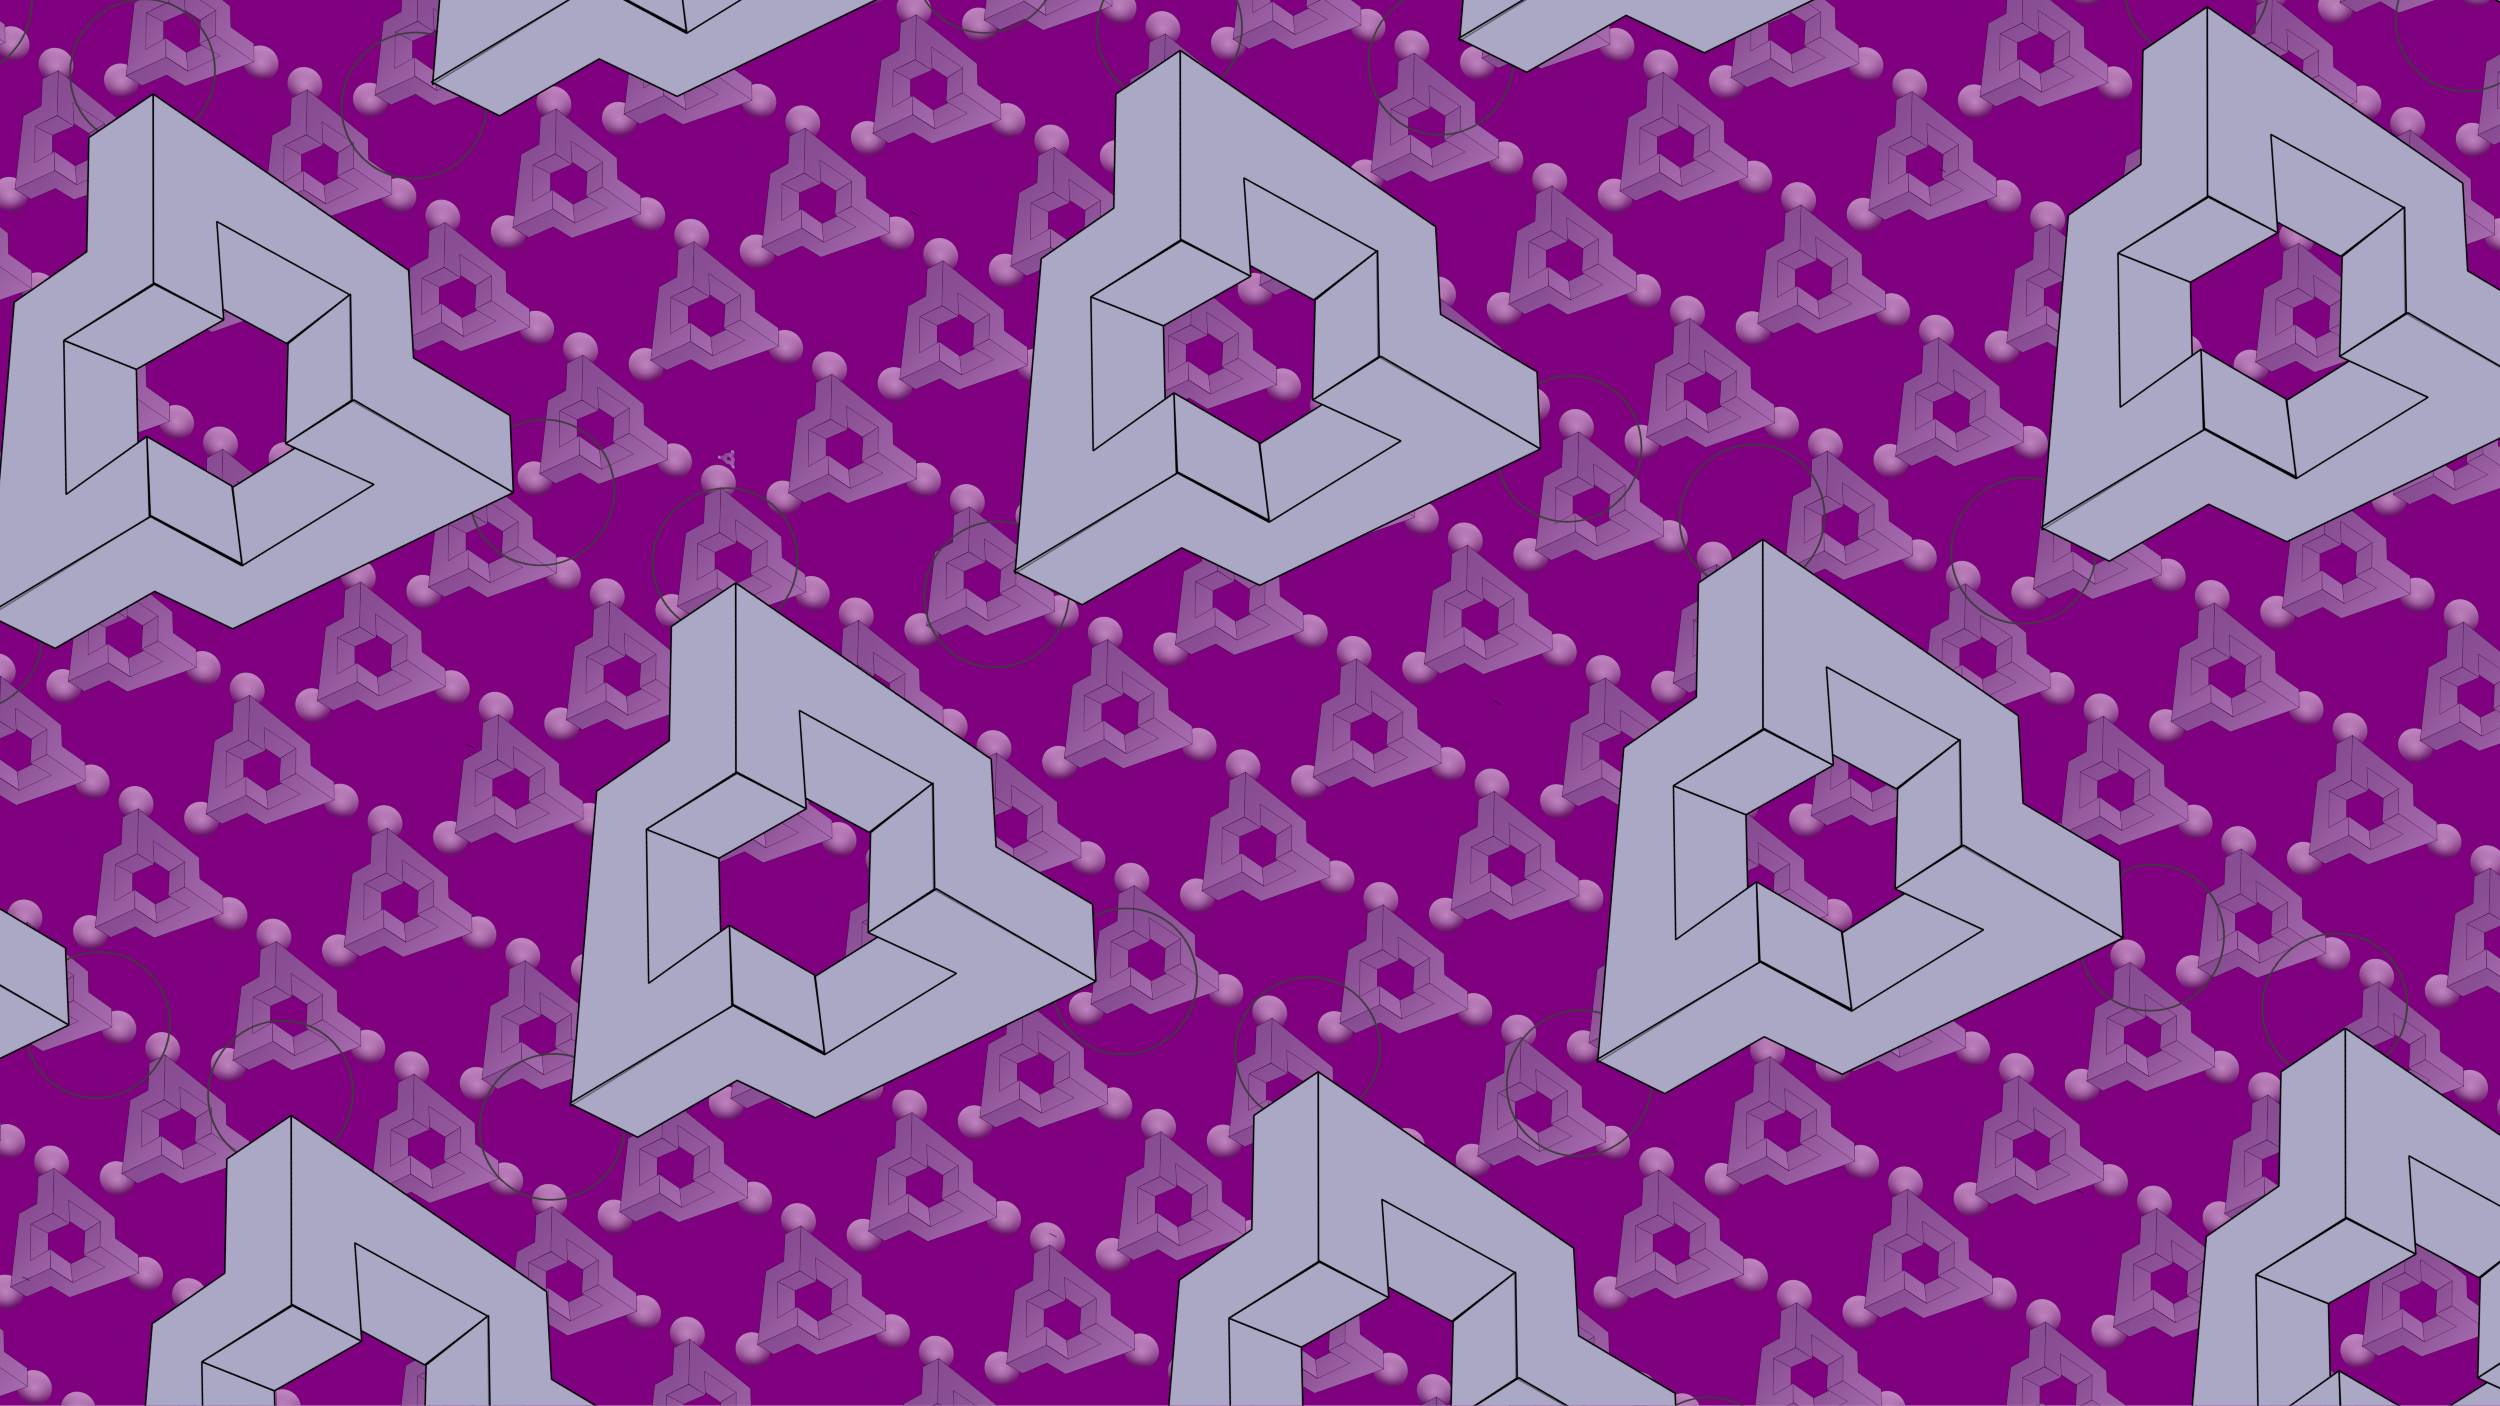
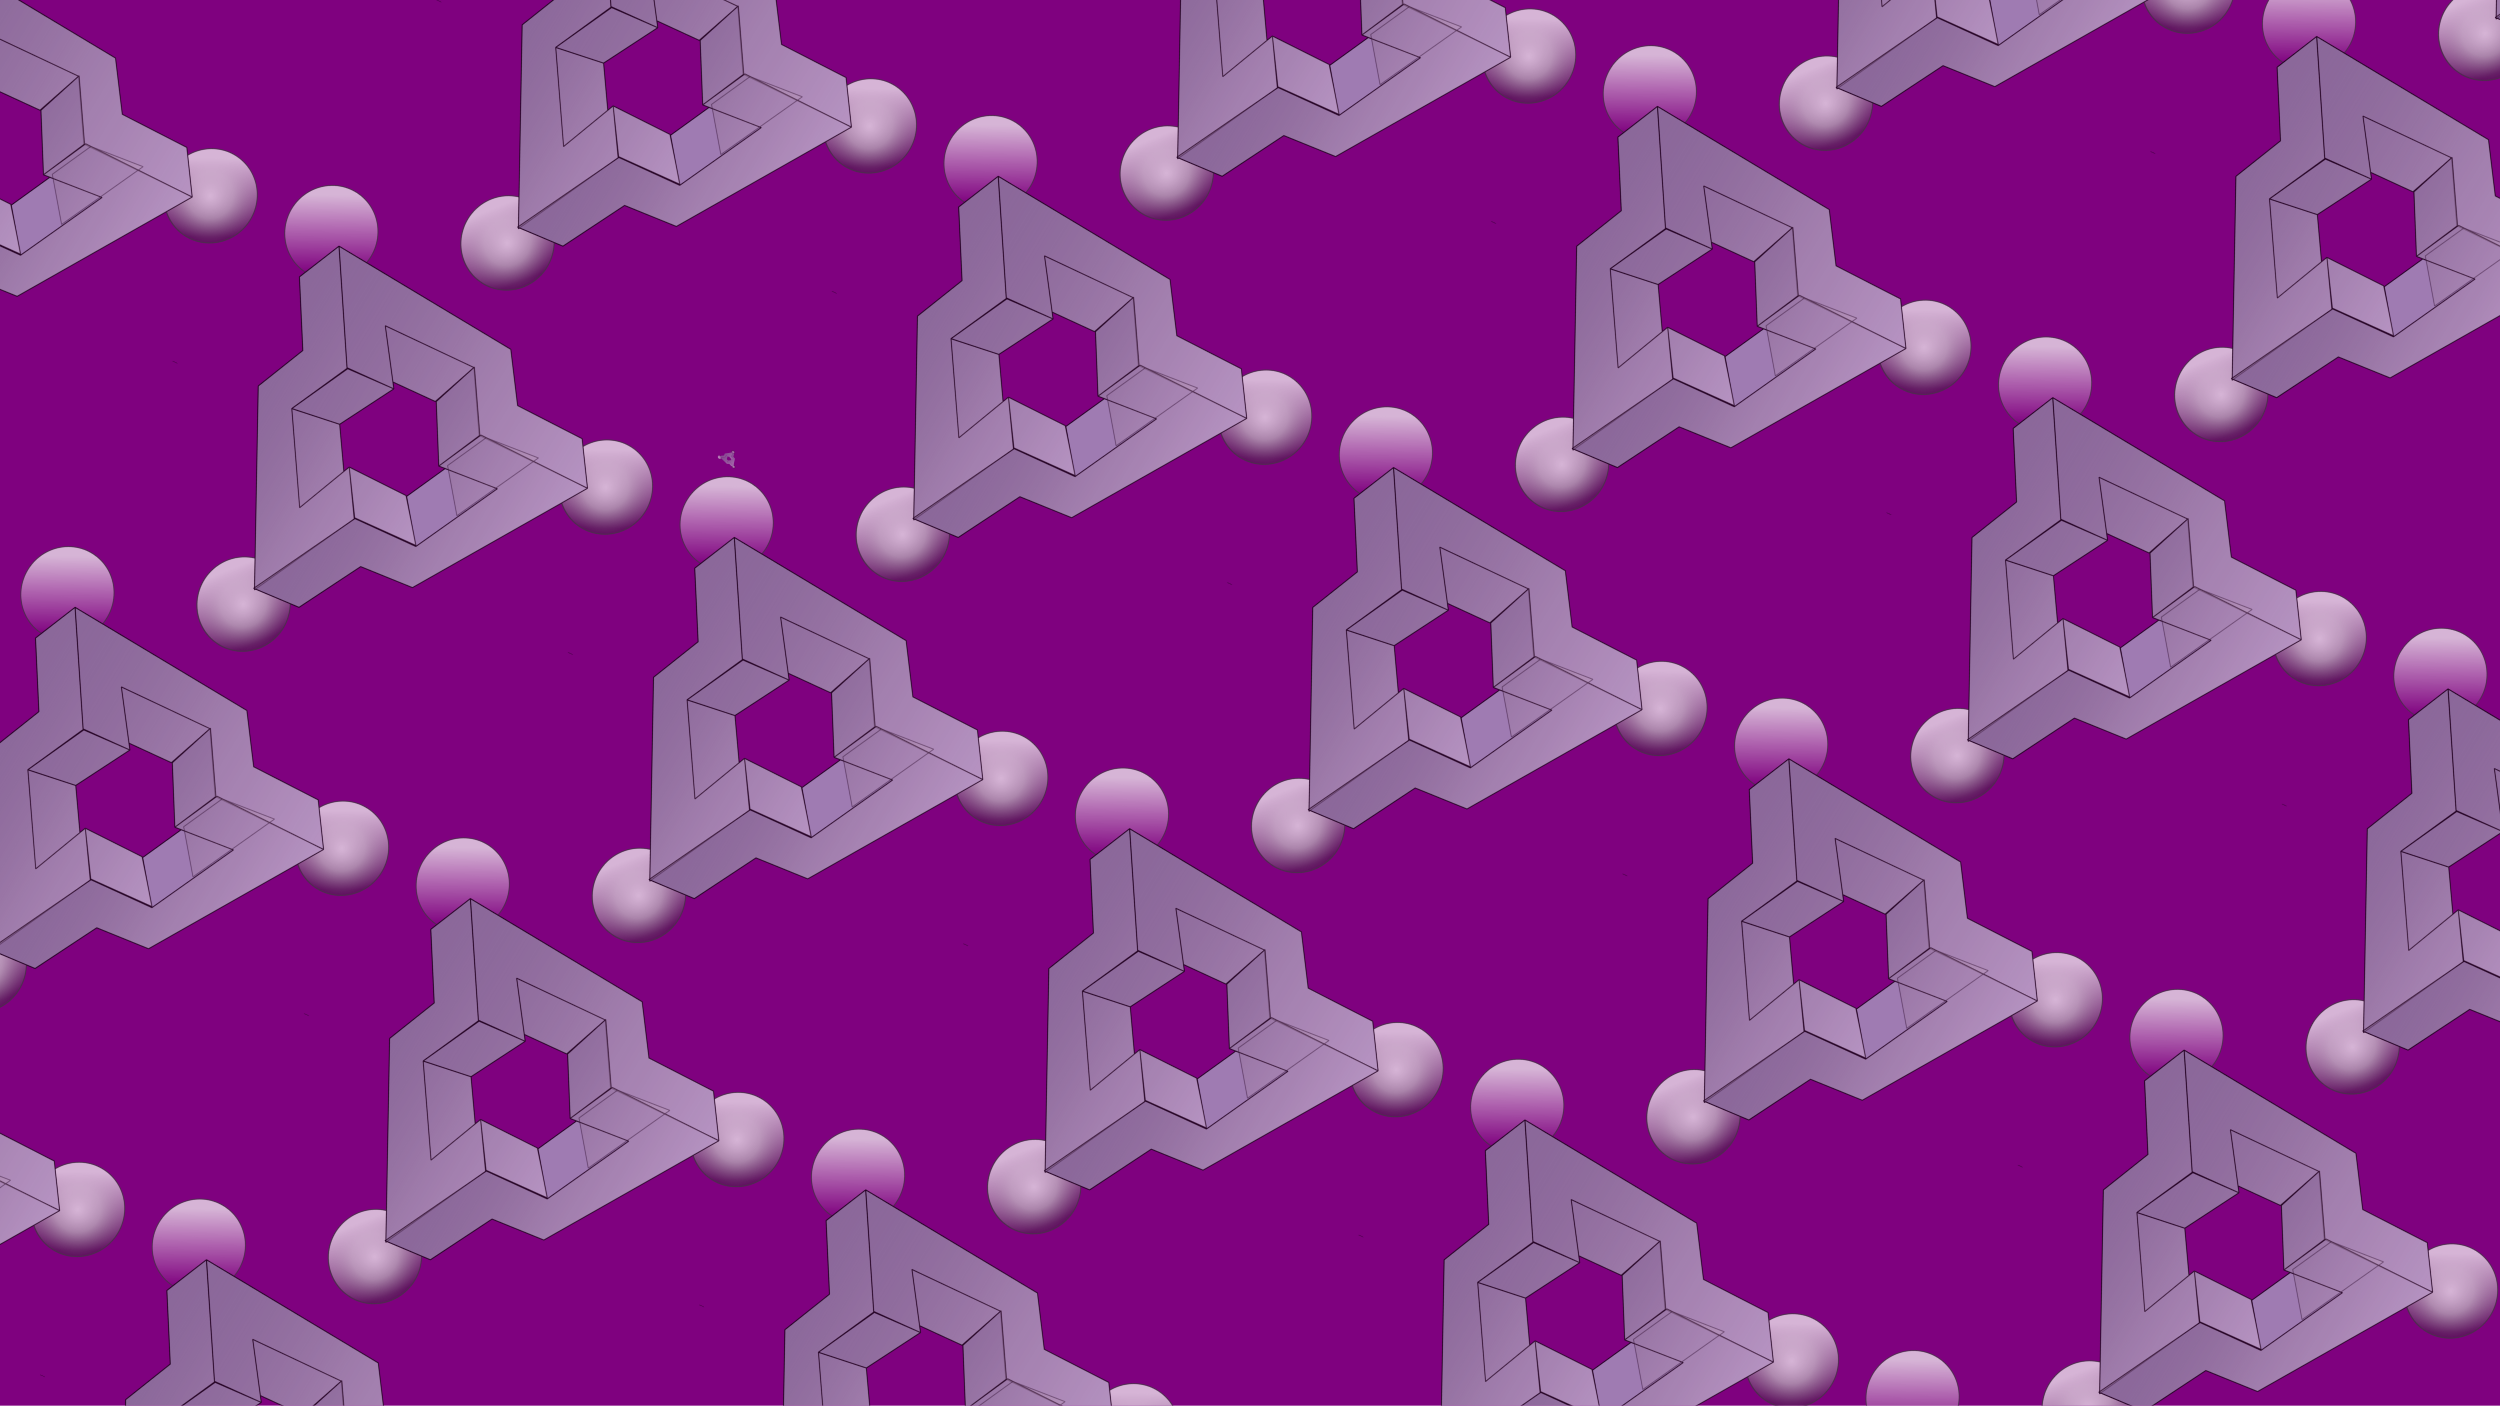
<svg xmlns="http://www.w3.org/2000/svg" xmlns:ns1="http://sodipodi.sourceforge.net/DTD/sodipodi-0.dtd" xmlns:ns2="http://www.inkscape.org/namespaces/inkscape" xmlns:xlink="http://www.w3.org/1999/xlink" width="1366mm" height="768mm" viewBox="0 0 1366 768" version="1.1" id="svg1546" ns1:docname="New document 1.2021_01_08_23_25_03.0.svg" ns2:export-filename="C:\Users\revza\Pictures\rect1548.png" ns2:export-xdpi="106.505" ns2:export-ydpi="106.505" ns2:version="0.92.4 (5da689c313, 2019-01-14)">
  <title id="title1900">3-sided Question Mark </title>
  <defs id="defs1540">
    <pattern ns2:collect="always" xlink:href="#pattern7284" id="pattern1894" patternTransform="matrix(0.224,-0.188,-0.192,-0.23,-137.231,134.928)" />
    <pattern ns2:collect="always" xlink:href="#pattern8328" id="pattern8330" patternTransform="matrix(0.006,-0.005,0.004,0.005,-137.231,134.928)" />
    <pattern ns2:collect="always" xlink:href="#pattern8326" id="pattern8328" patternTransform="matrix(0.003,-0.002,0.002,0.002,-137.231,134.928)" />
    <pattern ns2:collect="always" xlink:href="#pattern8324" id="pattern8326" patternTransform="matrix(0.005,-0.004,0.003,0.004,-137.231,134.928)" />
    <pattern ns2:collect="always" xlink:href="#pattern8322" id="pattern8324" patternTransform="matrix(0.006,-0.005,0.004,0.005,-137.231,134.928)" />
    <pattern ns2:collect="always" xlink:href="#pattern8320" id="pattern8322" patternTransform="matrix(0.008,-0.007,0.003,0.003,-137.231,134.928)" />
    <pattern ns2:collect="always" xlink:href="#pattern8318" id="pattern8320" patternTransform="matrix(0.01,-0.008,0.004,0.005,-137.231,134.928)" />
    <pattern ns2:collect="always" xlink:href="#pattern8316" id="pattern8318" patternTransform="matrix(0.015,-0.013,0.008,0.01,-137.231,134.928)" />
    <pattern ns2:collect="always" xlink:href="#pattern8314" id="pattern8316" patternTransform="matrix(0.012,-0.01,0.006,0.007,-137.231,134.928)" />
    <pattern ns2:collect="always" xlink:href="#pattern8312" id="pattern8314" patternTransform="matrix(0.013,-0.011,0.007,0.008,-137.231,134.928)" />
    <pattern ns2:collect="always" xlink:href="#pattern8310" id="pattern8312" patternTransform="matrix(0.015,-0.013,0.008,0.01,-137.231,134.928)" />
    <pattern ns2:collect="always" xlink:href="#pattern8308" id="pattern8310" patternTransform="matrix(0.017,-0.014,0.01,0.012,-137.231,134.928)" />
    <pattern ns2:collect="always" xlink:href="#pattern8306" id="pattern8308" patternTransform="matrix(0.019,-0.016,0.011,0.013,-137.231,134.928)" />
    <pattern ns2:collect="always" xlink:href="#pattern8304" id="pattern8306" patternTransform="matrix(0.02,-0.017,0.013,0.015,-137.231,134.928)" />
    <pattern ns2:collect="always" xlink:href="#pattern8302" id="pattern8304" patternTransform="matrix(0.022,-0.019,0.014,0.017,-137.231,134.928)" />
    <pattern ns2:collect="always" xlink:href="#pattern8300" id="pattern8302" patternTransform="matrix(0.024,-0.02,0.015,0.018,-137.231,134.928)" />
    <pattern ns2:collect="always" xlink:href="#pattern8298" id="pattern8300" patternTransform="matrix(0.026,-0.022,0.017,0.02,-137.231,134.928)" />
    <pattern ns2:collect="always" xlink:href="#pattern8296" id="pattern8298" patternTransform="matrix(0.028,-0.023,0.018,0.022,-137.231,134.928)" />
    <pattern ns2:collect="always" xlink:href="#pattern8294" id="pattern8296" patternTransform="matrix(0.029,-0.025,0.02,0.023,-137.231,134.928)" />
    <pattern ns2:collect="always" xlink:href="#pattern8292" id="pattern8294" patternTransform="matrix(0.031,-0.026,0.018,0.021,-137.231,134.928)" />
    <pattern ns2:collect="always" xlink:href="#pattern8290" id="pattern8292" patternTransform="matrix(0.033,-0.027,0.019,0.023,-137.231,134.928)" />
    <pattern ns2:collect="always" xlink:href="#pattern8288" id="pattern8290" patternTransform="matrix(0.034,-0.029,0.021,0.025,-137.231,134.928)" />
    <pattern ns2:collect="always" xlink:href="#pattern8286" id="pattern8288" patternTransform="matrix(0.036,-0.03,0.022,0.027,-137.231,134.928)" />
    <pattern ns2:collect="always" xlink:href="#pattern8284" id="pattern8286" patternTransform="matrix(0.038,-0.032,0.024,0.028,-137.231,134.928)" />
    <pattern ns2:collect="always" xlink:href="#pattern8282" id="pattern8284" patternTransform="matrix(0.041,-0.035,0.023,0.028,-137.231,134.928)" />
    <pattern ns2:collect="always" xlink:href="#pattern8280" id="pattern8282" patternTransform="matrix(0.045,-0.038,0.026,0.031,-137.231,134.928)" />
    <pattern ns2:collect="always" xlink:href="#pattern8278" id="pattern8280" patternTransform="matrix(0.046,-0.039,0.024,0.029,-137.231,134.928)" />
    <pattern ns2:collect="always" xlink:href="#pattern8276" id="pattern8278" patternTransform="matrix(0.048,-0.04,0.026,0.031,-137.231,134.928)" />
    <pattern ns2:collect="always" xlink:href="#pattern8274" id="pattern8276" patternTransform="matrix(0.05,-0.042,0.027,0.033,-137.231,134.928)" />
    <pattern ns2:collect="always" xlink:href="#pattern8272" id="pattern8274" patternTransform="matrix(0.052,-0.043,0.029,0.034,-137.231,134.928)" />
    <pattern ns2:collect="always" xlink:href="#pattern8270" id="pattern8272" patternTransform="matrix(0.053,-0.045,0.027,0.032,-137.231,134.928)" />
    <pattern ns2:collect="always" xlink:href="#pattern8268" id="pattern8270" patternTransform="matrix(0.055,-0.046,0.028,0.034,-137.231,134.928)" />
    <pattern ns2:collect="always" xlink:href="#pattern8266" id="pattern8268" patternTransform="matrix(0.057,-0.048,0.03,0.036,-137.231,134.928)" />
    <pattern ns2:collect="always" xlink:href="#pattern8264" id="pattern8266" patternTransform="matrix(0.062,-0.052,0.034,0.041,-137.231,134.928)" />
    <pattern ns2:collect="always" xlink:href="#pattern8262" id="pattern8264" patternTransform="matrix(0.059,-0.049,0.031,0.037,-137.231,134.928)" />
    <pattern ns2:collect="always" xlink:href="#pattern8260" id="pattern8262" patternTransform="matrix(0.06,-0.051,0.033,0.039,-137.231,134.928)" />
    <pattern ns2:collect="always" xlink:href="#pattern8258" id="pattern8260" patternTransform="matrix(0.062,-0.052,0.034,0.041,-137.231,134.928)" />
    <pattern ns2:collect="always" xlink:href="#pattern8256" id="pattern8258" patternTransform="matrix(0.061,-0.051,0.036,0.043,-137.231,134.928)" />
    <pattern ns2:collect="always" xlink:href="#pattern8254" id="pattern8256" patternTransform="matrix(0.061,-0.051,0.036,0.043,-137.231,134.928)" />
    <pattern ns2:collect="always" xlink:href="#pattern8252" id="pattern8254" patternTransform="matrix(0.062,-0.052,0.037,0.044,-137.231,134.928)" />
    <pattern ns2:collect="always" xlink:href="#pattern8250" id="pattern8252" patternTransform="matrix(0.061,-0.051,0.039,0.046,-137.231,134.928)" />
    <pattern ns2:collect="always" xlink:href="#pattern8248" id="pattern8250" patternTransform="matrix(0.059,-0.05,0.04,0.048,-137.231,134.928)" />
    <pattern ns2:collect="always" xlink:href="#pattern8246" id="pattern8248" patternTransform="matrix(0.056,-0.047,0.044,0.052,-137.231,134.928)" />
    <pattern ns2:collect="always" xlink:href="#pattern8244" id="pattern8246" patternTransform="matrix(0.055,-0.046,0.049,0.058,-137.231,134.928)" />
    <pattern ns2:collect="always" xlink:href="#pattern8242" id="pattern8244" patternTransform="matrix(0.055,-0.046,0.052,0.062,-137.231,134.928)" />
    <pattern ns2:collect="always" xlink:href="#pattern8240" id="pattern8242" patternTransform="matrix(0.054,-0.045,0.053,0.064,-137.231,134.928)" />
    <pattern ns2:collect="always" xlink:href="#pattern8238" id="pattern8240" patternTransform="matrix(0.052,-0.044,0.055,0.066,-137.231,134.928)" />
    <pattern ns2:collect="always" xlink:href="#pattern8236" id="pattern8238" patternTransform="matrix(0.051,-0.043,0.057,0.068,-137.231,134.928)" />
    <pattern ns2:collect="always" xlink:href="#pattern8234" id="pattern8236" patternTransform="matrix(0.05,-0.042,0.061,0.073,-137.231,134.928)" />
    <pattern ns2:collect="always" xlink:href="#pattern8232" id="pattern8234" patternTransform="matrix(0.048,-0.04,0.063,0.075,-137.231,134.928)" />
    <pattern ns2:collect="always" xlink:href="#pattern8230" id="pattern8232" patternTransform="matrix(0.047,-0.039,0.065,0.077,-137.231,134.928)" />
    <pattern ns2:collect="always" xlink:href="#pattern8228" id="pattern8230" patternTransform="matrix(0.045,-0.038,0.067,0.079,-137.231,134.928)" />
    <pattern ns2:collect="always" xlink:href="#pattern8226" id="pattern8228" patternTransform="matrix(0.046,-0.038,0.07,0.083,-137.231,134.928)" />
    <pattern ns2:collect="always" xlink:href="#pattern8224" id="pattern8226" patternTransform="matrix(0.047,-0.039,0.068,0.081,-137.231,134.928)" />
    <pattern ns2:collect="always" xlink:href="#pattern8222" id="pattern8224" patternTransform="matrix(0.046,-0.038,0.07,0.083,-137.231,134.928)" />
    <pattern ns2:collect="always" xlink:href="#pattern8220" id="pattern8222" patternTransform="matrix(0.044,-0.037,0.071,0.085,-137.231,134.928)" />
    <pattern ns2:collect="always" xlink:href="#pattern8218" id="pattern8220" patternTransform="matrix(0.043,-0.036,0.073,0.087,-137.231,134.928)" />
    <pattern ns2:collect="always" xlink:href="#pattern8216" id="pattern8218" patternTransform="matrix(0.044,-0.037,0.074,0.089,-137.231,134.928)" />
    <pattern ns2:collect="always" xlink:href="#pattern8214" id="pattern8216" patternTransform="matrix(0.045,-0.037,0.077,0.092,-137.231,134.928)" />
    <pattern ns2:collect="always" xlink:href="#pattern8212" id="pattern8214" patternTransform="matrix(0.043,-0.036,0.079,0.094,-137.231,134.928)" />
    <pattern ns2:collect="always" xlink:href="#pattern8210" id="pattern8212" patternTransform="matrix(0.042,-0.035,0.081,0.096,-137.231,134.928)" />
    <pattern ns2:collect="always" xlink:href="#pattern8208" id="pattern8210" patternTransform="matrix(0.04,-0.034,0.082,0.098,-137.231,134.928)" />
    <pattern ns2:collect="always" xlink:href="#pattern8206" id="pattern8208" patternTransform="matrix(0.039,-0.033,0.087,0.104,-137.231,134.928)" />
    <pattern ns2:collect="always" xlink:href="#pattern8204" id="pattern8206" patternTransform="matrix(0.036,-0.03,0.091,0.108,-137.231,134.928)" />
    <pattern ns2:collect="always" xlink:href="#pattern8202" id="pattern8204" patternTransform="matrix(0.036,-0.03,0.094,0.112,-137.231,134.928)" />
    <pattern ns2:collect="always" xlink:href="#pattern8200" id="pattern8202" patternTransform="matrix(0.002,-0.002,0.152,0.182,-137.231,134.928)" />
    <pattern ns2:collect="always" xlink:href="#pattern8198" id="pattern8200" patternTransform="matrix(-0.014,0.012,0.171,0.204,-137.231,134.928)" />
    <pattern ns2:collect="always" xlink:href="#pattern8196" id="pattern8198" patternTransform="matrix(-0.035,0.029,0.194,0.232,-137.231,134.928)" />
    <pattern ns2:collect="always" xlink:href="#pattern8194" id="pattern8196" patternTransform="matrix(-0.059,0.049,0.221,0.264,-137.231,134.928)" />
    <pattern ns2:collect="always" xlink:href="#pattern8192" id="pattern8194" patternTransform="matrix(-0.075,0.063,0.24,0.286,-137.231,134.928)" />
    <pattern ns2:collect="always" xlink:href="#pattern8190" id="pattern8192" patternTransform="matrix(-0.078,0.066,0.243,0.29,-137.231,134.928)" />
    <pattern ns2:collect="always" xlink:href="#pattern8188" id="pattern8190" patternTransform="matrix(-0.084,0.071,0.25,0.298,-137.231,134.928)" />
    <pattern ns2:collect="always" xlink:href="#pattern8186" id="pattern8188" patternTransform="matrix(-0.091,0.076,0.253,0.302,-137.231,134.928)" />
    <pattern ns2:collect="always" xlink:href="#pattern8184" id="pattern8186" patternTransform="matrix(-0.092,0.077,0.255,0.304,-137.231,134.928)" />
    <pattern ns2:collect="always" xlink:href="#pattern8182" id="pattern8184" patternTransform="matrix(-0.094,0.078,0.257,0.306,-137.231,134.928)" />
    <pattern ns2:collect="always" xlink:href="#pattern8180" id="pattern8182" patternTransform="matrix(-0.098,0.082,0.259,0.309,-137.231,134.928)" />
    <pattern ns2:collect="always" xlink:href="#pattern8178" id="pattern8180" patternTransform="matrix(-0.1,0.084,0.26,0.311,-137.231,134.928)" />
    <pattern ns2:collect="always" xlink:href="#pattern8176" id="pattern8178" patternTransform="matrix(-0.101,0.085,0.262,0.313,-137.231,134.928)" />
    <pattern ns2:collect="always" xlink:href="#pattern8174" id="pattern8176" patternTransform="matrix(-0.103,0.086,0.264,0.315,-137.231,134.928)" />
    <pattern ns2:collect="always" xlink:href="#pattern8172" id="pattern8174" patternTransform="matrix(-0.104,0.087,0.265,0.317,-137.231,134.928)" />
    <pattern ns2:collect="always" xlink:href="#pattern8170" id="pattern8172" patternTransform="matrix(-0.109,0.091,0.267,0.319,-137.231,134.928)" />
    <pattern ns2:collect="always" xlink:href="#pattern8168" id="pattern8170" patternTransform="matrix(-0.114,0.095,0.269,0.321,-137.231,134.928)" />
    <pattern ns2:collect="always" xlink:href="#pattern8166" id="pattern8168" patternTransform="matrix(-0.119,0.099,0.271,0.324,-137.231,134.928)" />
    <pattern ns2:collect="always" xlink:href="#pattern8164" id="pattern8166" patternTransform="matrix(-0.12,0.101,0.273,0.326,-137.231,134.928)" />
    <pattern ns2:collect="always" xlink:href="#pattern8162" id="pattern8164" patternTransform="matrix(-0.123,0.103,0.273,0.326,-137.231,134.928)" />
    <pattern ns2:collect="always" xlink:href="#pattern8160" id="pattern8162" patternTransform="matrix(-0.127,0.106,0.274,0.326,-137.231,134.928)" />
    <pattern ns2:collect="always" xlink:href="#pattern8158" id="pattern8160" patternTransform="matrix(-0.13,0.109,0.277,0.33,-137.231,134.928)" />
    <pattern ns2:collect="always" xlink:href="#pattern8156" id="pattern8158" patternTransform="matrix(-0.136,0.114,0.277,0.331,-137.231,134.928)" />
    <pattern ns2:collect="always" xlink:href="#pattern8154" id="pattern8156" patternTransform="matrix(-0.14,0.117,0.278,0.331,-137.231,134.928)" />
    <pattern ns2:collect="always" xlink:href="#pattern8152" id="pattern8154" patternTransform="matrix(-0.145,0.121,0.277,0.33,-137.231,134.928)" />
    <pattern ns2:collect="always" xlink:href="#pattern8150" id="pattern8152" patternTransform="matrix(-0.151,0.127,0.277,0.331,-137.231,134.928)" />
    <pattern ns2:collect="always" xlink:href="#pattern8148" id="pattern8150" patternTransform="matrix(-0.166,0.139,0.277,0.33,-137.231,134.928)" />
    <pattern ns2:collect="always" xlink:href="#pattern8146" id="pattern8148" patternTransform="matrix(-0.168,0.141,0.275,0.329,-137.231,134.928)" />
    <pattern ns2:collect="always" xlink:href="#pattern8144" id="pattern8146" patternTransform="matrix(-0.168,0.141,0.275,0.329,-137.231,134.928)" />
    <pattern ns2:collect="always" xlink:href="#pattern8142" id="pattern8144" patternTransform="matrix(-0.17,0.142,0.274,0.327,-137.231,134.928)" />
    <pattern ns2:collect="always" xlink:href="#pattern8140" id="pattern8142" patternTransform="matrix(-0.167,0.14,0.271,0.323,-137.231,134.928)" />
    <pattern ns2:collect="always" xlink:href="#pattern8138" id="pattern8140" patternTransform="matrix(-0.167,0.14,0.268,0.319,-137.231,134.928)" />
    <pattern ns2:collect="always" xlink:href="#pattern8136" id="pattern8138" patternTransform="matrix(-0.162,0.136,0.262,0.313,-137.231,134.928)" />
    <pattern ns2:collect="always" xlink:href="#pattern8134" id="pattern8136" patternTransform="matrix(-0.161,0.135,0.258,0.308,-137.231,134.928)" />
    <pattern ns2:collect="always" xlink:href="#pattern8132" id="pattern8134" patternTransform="matrix(-0.158,0.133,0.254,0.304,-137.231,134.928)" />
    <pattern ns2:collect="always" xlink:href="#pattern8130" id="pattern8132" patternTransform="matrix(-0.157,0.132,0.25,0.298,-137.231,134.928)" />
    <pattern ns2:collect="always" xlink:href="#pattern8128" id="pattern8130" patternTransform="matrix(-0.153,0.128,0.245,0.292,-137.231,134.928)" />
    <pattern ns2:collect="always" xlink:href="#pattern8126" id="pattern8128" patternTransform="matrix(-0.151,0.127,0.24,0.286,-137.231,134.928)" />
    <pattern ns2:collect="always" xlink:href="#pattern8124" id="pattern8126" patternTransform="matrix(-0.148,0.124,0.236,0.282,-137.231,134.928)" />
    <pattern ns2:collect="always" xlink:href="#pattern8122" id="pattern8124" patternTransform="matrix(-0.147,0.123,0.232,0.277,-137.231,134.928)" />
    <pattern ns2:collect="always" xlink:href="#pattern8120" id="pattern8122" patternTransform="matrix(-0.146,0.122,0.23,0.274,-137.231,134.928)" />
    <pattern ns2:collect="always" xlink:href="#pattern8118" id="pattern8120" patternTransform="matrix(-0.144,0.121,0.228,0.272,-137.231,134.928)" />
    <pattern ns2:collect="always" xlink:href="#pattern8116" id="pattern8118" patternTransform="matrix(-0.143,0.12,0.227,0.27,-137.231,134.928)" />
    <pattern ns2:collect="always" xlink:href="#pattern8114" id="pattern8116" patternTransform="matrix(-0.141,0.118,0.225,0.268,-137.231,134.928)" />
    <pattern ns2:collect="always" xlink:href="#pattern8112" id="pattern8114" patternTransform="matrix(-0.138,0.116,0.222,0.264,-137.231,134.928)" />
    <pattern ns2:collect="always" xlink:href="#pattern8110" id="pattern8112" patternTransform="matrix(-0.14,0.117,0.223,0.266,-137.231,134.928)" />
    <pattern ns2:collect="always" xlink:href="#pattern8108" id="pattern8110" patternTransform="matrix(-0.138,0.116,0.222,0.264,-137.231,134.928)" />
    <pattern ns2:collect="always" xlink:href="#pattern8106" id="pattern8108" patternTransform="matrix(-0.137,0.115,0.22,0.262,-137.231,134.928)" />
    <pattern ns2:collect="always" xlink:href="#pattern8104" id="pattern8106" patternTransform="matrix(-0.135,0.113,0.218,0.26,-137.231,134.928)" />
    <pattern ns2:collect="always" xlink:href="#pattern8102" id="pattern8104" patternTransform="matrix(-0.134,0.112,0.217,0.258,-137.231,134.928)" />
    <pattern ns2:collect="always" xlink:href="#pattern8100" id="pattern8102" patternTransform="matrix(-0.132,0.111,0.215,0.256,-137.231,134.928)" />
    <pattern ns2:collect="always" xlink:href="#pattern8098" id="pattern8100" patternTransform="matrix(-0.129,0.108,0.212,0.252,-137.231,134.928)" />
    <pattern ns2:collect="always" xlink:href="#pattern8096" id="pattern8098" patternTransform="matrix(-0.127,0.106,0.205,0.245,-137.231,134.928)" />
    <pattern ns2:collect="always" xlink:href="#pattern8094" id="pattern8096" patternTransform="matrix(-0.124,0.104,0.202,0.241,-137.231,134.928)" />
    <pattern ns2:collect="always" xlink:href="#pattern8092" id="pattern8094" patternTransform="matrix(-0.121,0.101,0.198,0.237,-137.231,134.928)" />
    <pattern ns2:collect="always" xlink:href="#pattern8090" id="pattern8092" patternTransform="matrix(-0.118,0.099,0.195,0.233,-137.231,134.928)" />
    <pattern ns2:collect="always" xlink:href="#pattern8088" id="pattern8090" patternTransform="matrix(-0.116,0.098,0.19,0.227,-137.231,134.928)" />
    <pattern ns2:collect="always" xlink:href="#pattern8086" id="pattern8088" patternTransform="matrix(-0.115,0.096,0.189,0.225,-137.231,134.928)" />
    <pattern ns2:collect="always" xlink:href="#pattern8084" id="pattern8086" patternTransform="matrix(-0.112,0.094,0.185,0.221,-137.231,134.928)" />
    <pattern ns2:collect="always" xlink:href="#pattern8082" id="pattern8084" patternTransform="matrix(-0.109,0.091,0.182,0.217,-137.231,134.928)" />
    <pattern ns2:collect="always" xlink:href="#pattern8080" id="pattern8082" patternTransform="matrix(-0.106,0.089,0.179,0.213,-137.231,134.928)" />
    <pattern ns2:collect="always" xlink:href="#pattern8078" id="pattern8080" patternTransform="matrix(-0.104,0.088,0.177,0.211,-137.231,134.928)" />
    <pattern ns2:collect="always" xlink:href="#pattern8076" id="pattern8078" patternTransform="matrix(-0.101,0.085,0.173,0.207,-137.231,134.928)" />
    <pattern ns2:collect="always" xlink:href="#pattern8074" id="pattern8076" patternTransform="matrix(-0.098,0.083,0.17,0.203,-137.231,134.928)" />
    <pattern ns2:collect="always" xlink:href="#pattern8072" id="pattern8074" patternTransform="matrix(-0.095,0.08,0.167,0.199,-137.231,134.928)" />
    <pattern ns2:collect="always" xlink:href="#pattern8070" id="pattern8072" patternTransform="matrix(-0.092,0.078,0.163,0.195,-137.231,134.928)" />
    <pattern ns2:collect="always" xlink:href="#pattern8068" id="pattern8070" patternTransform="matrix(-0.091,0.076,0.159,0.189,-137.231,134.928)" />
    <pattern ns2:collect="always" xlink:href="#pattern8066" id="pattern8068" patternTransform="matrix(-0.088,0.074,0.155,0.185,-137.231,134.928)" />
    <pattern ns2:collect="always" xlink:href="#pattern8064" id="pattern8066" patternTransform="matrix(-0.085,0.071,0.152,0.181,-137.231,134.928)" />
    <pattern ns2:collect="always" xlink:href="#pattern8062" id="pattern8064" patternTransform="matrix(-0.084,0.07,0.15,0.179,-137.231,134.928)" />
    <pattern ns2:collect="always" xlink:href="#pattern8060" id="pattern8062" patternTransform="matrix(-0.081,0.068,0.147,0.175,-137.231,134.928)" />
    <pattern ns2:collect="always" xlink:href="#pattern8058" id="pattern8060" patternTransform="matrix(-0.083,0.069,0.146,0.174,-137.231,134.928)" />
    <pattern ns2:collect="always" xlink:href="#pattern8056" id="pattern8058" patternTransform="matrix(-0.081,0.068,0.144,0.172,-137.231,134.928)" />
    <pattern ns2:collect="always" xlink:href="#pattern8054" id="pattern8056" patternTransform="matrix(-0.078,0.065,0.14,0.168,-137.231,134.928)" />
    <pattern ns2:collect="always" xlink:href="#pattern8052" id="pattern8054" patternTransform="matrix(-0.077,0.064,0.139,0.166,-137.231,134.928)" />
    <pattern ns2:collect="always" xlink:href="#pattern8050" id="pattern8052" patternTransform="matrix(-0.074,0.062,0.135,0.162,-137.231,134.928)" />
    <pattern ns2:collect="always" xlink:href="#pattern8048" id="pattern8050" patternTransform="matrix(-0.072,0.06,0.134,0.16,-137.231,134.928)" />
    <pattern ns2:collect="always" xlink:href="#pattern8046" id="pattern8048" patternTransform="matrix(-0.071,0.059,0.132,0.158,-137.231,134.928)" />
    <pattern ns2:collect="always" xlink:href="#pattern8044" id="pattern8046" patternTransform="matrix(-0.069,0.058,0.13,0.156,-137.231,134.928)" />
    <pattern ns2:collect="always" xlink:href="#pattern8042" id="pattern8044" patternTransform="matrix(-0.068,0.057,0.129,0.154,-137.231,134.928)" />
    <pattern ns2:collect="always" xlink:href="#pattern8040" id="pattern8042" patternTransform="matrix(-0.065,0.054,0.125,0.15,-137.231,134.928)" />
    <pattern ns2:collect="always" xlink:href="#pattern8038" id="pattern8040" patternTransform="matrix(-0.063,0.053,0.124,0.148,-137.231,134.928)" />
    <pattern ns2:collect="always" xlink:href="#pattern8036" id="pattern8038" patternTransform="matrix(-0.06,0.05,0.12,0.144,-137.231,134.928)" />
    <pattern ns2:collect="always" xlink:href="#pattern8034" id="pattern8036" patternTransform="matrix(-0.053,0.044,0.112,0.134,-137.231,134.928)" />
    <pattern ns2:collect="always" xlink:href="#pattern8032" id="pattern8034" patternTransform="matrix(-0.033,0.028,0.09,0.108,-137.231,134.928)" />
    <pattern ns2:collect="always" xlink:href="#pattern8030" id="pattern8032" patternTransform="matrix(-0.02,0.017,0.075,0.09,-137.231,134.928)" />
    <pattern ns2:collect="always" xlink:href="#pattern8028" id="pattern8030" patternTransform="matrix(-0.006,0.005,0.06,0.072,-137.231,134.928)" />
    <pattern ns2:collect="always" xlink:href="#pattern8026" id="pattern8028" patternTransform="matrix(-0.006,0.005,0.06,0.072,-137.231,134.928)" />
    <pattern ns2:collect="always" xlink:href="#pattern8024" id="pattern8026" patternTransform="matrix(0.001,-0.001,0.055,0.065,-137.231,134.928)" />
    <pattern ns2:collect="always" xlink:href="#pattern8022" id="pattern8024" patternTransform="matrix(0.008,-0.006,0.051,0.061,-137.231,134.928)" />
    <pattern ns2:collect="always" xlink:href="#pattern8020" id="pattern8022" patternTransform="matrix(0.015,-0.013,0.046,0.055,-137.231,134.928)" />
    <pattern ns2:collect="always" xlink:href="#pattern8018" id="pattern8020" patternTransform="matrix(0.023,-0.019,0.04,0.048,-137.231,134.928)" />
    <pattern ns2:collect="always" xlink:href="#pattern8016" id="pattern8018" patternTransform="matrix(0.028,-0.023,0.038,0.046,-137.231,134.928)" />
    <pattern ns2:collect="always" xlink:href="#pattern8014" id="pattern8016" patternTransform="matrix(0.036,-0.03,0.033,0.04,-137.231,134.928)" />
    <pattern ns2:collect="always" xlink:href="#pattern8012" id="pattern8014" patternTransform="matrix(0.04,-0.034,0.028,0.034,-137.231,134.928)" />
    <pattern ns2:collect="always" xlink:href="#pattern8010" id="pattern8012" patternTransform="matrix(0.043,-0.036,0.028,0.033,-137.231,134.928)" />
    <pattern ns2:collect="always" xlink:href="#pattern8008" id="pattern8010" patternTransform="matrix(0.046,-0.039,0.024,0.029,-137.231,134.928)" />
    <pattern ns2:collect="always" xlink:href="#pattern8006" id="pattern8008" patternTransform="matrix(0.049,-0.041,0.021,0.025,-137.231,134.928)" />
    <pattern ns2:collect="always" xlink:href="#pattern8004" id="pattern8006" patternTransform="matrix(0.051,-0.043,0.019,0.023,-137.231,134.928)" />
    <pattern ns2:collect="always" xlink:href="#pattern8002" id="pattern8004" patternTransform="matrix(0.057,-0.048,0.013,0.015,-137.231,134.928)" />
    <pattern ns2:collect="always" xlink:href="#pattern8000" id="pattern8002" patternTransform="matrix(0.061,-0.051,0.008,0.009,-137.231,134.928)" />
    <pattern ns2:collect="always" xlink:href="#pattern7998" id="pattern8000" patternTransform="matrix(0.07,-0.059,-0.002,-0.003,-137.231,134.928)" />
    <pattern ns2:collect="always" xlink:href="#pattern7996" id="pattern7998" patternTransform="matrix(0.075,-0.063,-0.007,-0.009,-137.231,134.928)" />
    <pattern ns2:collect="always" xlink:href="#pattern7994" id="pattern7996" patternTransform="matrix(0.076,-0.064,-0.009,-0.011,-137.231,134.928)" />
    <pattern ns2:collect="always" xlink:href="#pattern7992" id="pattern7994" patternTransform="matrix(0.078,-0.065,-0.011,-0.013,-137.231,134.928)" />
    <pattern ns2:collect="always" xlink:href="#pattern7990" id="pattern7992" patternTransform="matrix(0.081,-0.068,-0.014,-0.017,-137.231,134.928)" />
    <pattern ns2:collect="always" xlink:href="#pattern7988" id="pattern7990" patternTransform="matrix(0.082,-0.069,-0.016,-0.019,-137.231,134.928)" />
    <pattern ns2:collect="always" xlink:href="#pattern7986" id="pattern7988" patternTransform="matrix(0.084,-0.07,-0.017,-0.021,-137.231,134.928)" />
    <pattern ns2:collect="always" xlink:href="#pattern7984" id="pattern7986" patternTransform="matrix(0.085,-0.071,-0.019,-0.023,-137.231,134.928)" />
    <pattern ns2:collect="always" xlink:href="#pattern7982" id="pattern7984" patternTransform="matrix(0.087,-0.073,-0.021,-0.025,-137.231,134.928)" />
    <pattern ns2:collect="always" xlink:href="#pattern7980" id="pattern7982" patternTransform="matrix(0.088,-0.074,-0.023,-0.027,-137.231,134.928)" />
    <pattern ns2:collect="always" xlink:href="#pattern7978" id="pattern7980" patternTransform="matrix(0.09,-0.075,-0.024,-0.029,-137.231,134.928)" />
    <pattern ns2:collect="always" xlink:href="#pattern7976" id="pattern7978" patternTransform="matrix(0.091,-0.076,-0.026,-0.031,-137.231,134.928)" />
    <pattern ns2:collect="always" xlink:href="#pattern7974" id="pattern7976" patternTransform="matrix(0.093,-0.078,-0.028,-0.033,-137.231,134.928)" />
    <pattern ns2:collect="always" xlink:href="#pattern7972" id="pattern7974" patternTransform="matrix(0.094,-0.079,-0.029,-0.035,-137.231,134.928)" />
    <pattern ns2:collect="always" xlink:href="#pattern7970" id="pattern7972" patternTransform="matrix(0.096,-0.08,-0.031,-0.037,-137.231,134.928)" />
    <pattern ns2:collect="always" xlink:href="#pattern7968" id="pattern7970" patternTransform="matrix(0.097,-0.081,-0.033,-0.039,-137.231,134.928)" />
    <pattern ns2:collect="always" xlink:href="#pattern7966" id="pattern7968" patternTransform="matrix(0.099,-0.083,-0.034,-0.041,-137.231,134.928)" />
    <pattern ns2:collect="always" xlink:href="#pattern7964" id="pattern7966" patternTransform="matrix(0.1,-0.084,-0.036,-0.043,-137.231,134.928)" />
    <pattern ns2:collect="always" xlink:href="#pattern7962" id="pattern7964" patternTransform="matrix(0.102,-0.085,-0.038,-0.045,-137.231,134.928)" />
    <pattern ns2:collect="always" xlink:href="#pattern7960" id="pattern7962" patternTransform="matrix(0.105,-0.088,-0.041,-0.049,-137.231,134.928)" />
    <pattern ns2:collect="always" xlink:href="#pattern7958" id="pattern7960" patternTransform="matrix(0.106,-0.089,-0.043,-0.051,-137.231,134.928)" />
    <pattern ns2:collect="always" xlink:href="#pattern7956" id="pattern7958" patternTransform="matrix(0.115,-0.096,-0.053,-0.063,-137.231,134.928)" />
    <pattern ns2:collect="always" xlink:href="#pattern7954" id="pattern7956" patternTransform="matrix(0.121,-0.101,-0.059,-0.071,-137.231,134.928)" />
    <pattern ns2:collect="always" xlink:href="#pattern7952" id="pattern7954" patternTransform="matrix(0.137,-0.115,-0.078,-0.093,-137.231,134.928)" />
    <pattern ns2:collect="always" xlink:href="#pattern7950" id="pattern7952" patternTransform="matrix(0.145,-0.121,-0.086,-0.103,-137.231,134.928)" />
    <pattern ns2:collect="always" xlink:href="#pattern7948" id="pattern7950" patternTransform="matrix(0.155,-0.13,-0.098,-0.117,-137.231,134.928)" />
    <pattern ns2:collect="always" xlink:href="#pattern7946" id="pattern7948" patternTransform="matrix(0.164,-0.138,-0.108,-0.129,-137.231,134.928)" />
    <pattern ns2:collect="always" xlink:href="#pattern7944" id="pattern7946" patternTransform="matrix(0.164,-0.138,-0.108,-0.129,-137.231,134.928)" />
    <pattern ns2:collect="always" xlink:href="#pattern7942" id="pattern7944" patternTransform="matrix(0.166,-0.139,-0.107,-0.127,-137.231,134.928)" />
    <pattern ns2:collect="always" xlink:href="#pattern7940" id="pattern7942" patternTransform="matrix(0.168,-0.14,-0.108,-0.129,-137.231,134.928)" />
    <pattern ns2:collect="always" xlink:href="#pattern7938" id="pattern7940" patternTransform="matrix(0.169,-0.142,-0.11,-0.131,-137.231,134.928)" />
    <pattern ns2:collect="always" xlink:href="#pattern7936" id="pattern7938" patternTransform="matrix(0.171,-0.143,-0.109,-0.13,-137.231,134.928)" />
    <pattern ns2:collect="always" xlink:href="#pattern7934" id="pattern7936" patternTransform="matrix(0.172,-0.144,-0.11,-0.132,-137.231,134.928)" />
    <pattern ns2:collect="always" xlink:href="#pattern7932" id="pattern7934" patternTransform="matrix(0.174,-0.146,-0.109,-0.13,-137.231,134.928)" />
    <pattern ns2:collect="always" xlink:href="#pattern7930" id="pattern7932" patternTransform="matrix(0.176,-0.147,-0.111,-0.132,-137.231,134.928)" />
    <pattern ns2:collect="always" xlink:href="#pattern7928" id="pattern7930" patternTransform="matrix(0.177,-0.148,-0.112,-0.134,-137.231,134.928)" />
    <pattern ns2:collect="always" xlink:href="#pattern7926" id="pattern7928" patternTransform="matrix(0.179,-0.15,-0.111,-0.132,-137.231,134.928)" />
    <pattern ns2:collect="always" xlink:href="#pattern7924" id="pattern7926" patternTransform="matrix(0.182,-0.153,-0.111,-0.133,-137.231,134.928)" />
    <pattern ns2:collect="always" xlink:href="#pattern7922" id="pattern7924" patternTransform="matrix(0.184,-0.154,-0.113,-0.135,-137.231,134.928)" />
    <pattern ns2:collect="always" xlink:href="#pattern7920" id="pattern7922" patternTransform="matrix(0.185,-0.155,-0.111,-0.133,-137.231,134.928)" />
    <pattern ns2:collect="always" xlink:href="#pattern7918" id="pattern7920" patternTransform="matrix(0.188,-0.158,-0.115,-0.137,-137.231,134.928)" />
    <pattern ns2:collect="always" xlink:href="#pattern7916" id="pattern7918" patternTransform="matrix(0.19,-0.159,-0.113,-0.135,-137.231,134.928)" />
    <pattern ns2:collect="always" xlink:href="#pattern7914" id="pattern7916" patternTransform="matrix(0.193,-0.162,-0.117,-0.139,-137.231,134.928)" />
    <pattern ns2:collect="always" xlink:href="#pattern7912" id="pattern7914" patternTransform="matrix(0.195,-0.163,-0.115,-0.138,-137.231,134.928)" />
    <pattern ns2:collect="always" xlink:href="#pattern7910" id="pattern7912" patternTransform="matrix(0.198,-0.166,-0.116,-0.138,-137.231,134.928)" />
    <pattern ns2:collect="always" xlink:href="#pattern7908" id="pattern7910" patternTransform="matrix(0.2,-0.167,-0.117,-0.14,-137.231,134.928)" />
    <pattern ns2:collect="always" xlink:href="#pattern7906" id="pattern7908" patternTransform="matrix(0.201,-0.169,-0.119,-0.142,-137.231,134.928)" />
    <pattern ns2:collect="always" xlink:href="#pattern7904" id="pattern7906" patternTransform="matrix(0.203,-0.17,-0.121,-0.144,-137.231,134.928)" />
    <pattern ns2:collect="always" xlink:href="#pattern7902" id="pattern7904" patternTransform="matrix(0.204,-0.171,-0.122,-0.146,-137.231,134.928)" />
    <pattern ns2:collect="always" xlink:href="#pattern7900" id="pattern7902" patternTransform="matrix(0.206,-0.172,-0.124,-0.148,-137.231,134.928)" />
    <pattern ns2:collect="always" xlink:href="#pattern7898" id="pattern7900" patternTransform="matrix(0.207,-0.174,-0.126,-0.15,-137.231,134.928)" />
    <pattern ns2:collect="always" xlink:href="#pattern7896" id="pattern7898" patternTransform="matrix(0.209,-0.175,-0.127,-0.152,-137.231,134.928)" />
    <pattern ns2:collect="always" xlink:href="#pattern7894" id="pattern7896" patternTransform="matrix(0.212,-0.177,-0.131,-0.156,-137.231,134.928)" />
    <pattern ns2:collect="always" xlink:href="#pattern7892" id="pattern7894" patternTransform="matrix(0.213,-0.179,-0.132,-0.158,-137.231,134.928)" />
    <pattern ns2:collect="always" xlink:href="#pattern7890" id="pattern7892" patternTransform="matrix(0.215,-0.18,-0.134,-0.16,-137.231,134.928)" />
    <pattern ns2:collect="always" xlink:href="#pattern7888" id="pattern7890" patternTransform="matrix(0.214,-0.18,-0.137,-0.164,-137.231,134.928)" />
    <pattern ns2:collect="always" xlink:href="#pattern7886" id="pattern7888" patternTransform="matrix(0.217,-0.182,-0.14,-0.168,-137.231,134.928)" />
    <pattern ns2:collect="always" xlink:href="#pattern7884" id="pattern7886" patternTransform="matrix(0.216,-0.181,-0.139,-0.166,-137.231,134.928)" />
    <pattern ns2:collect="always" xlink:href="#pattern7882" id="pattern7884" patternTransform="matrix(0.217,-0.182,-0.14,-0.168,-137.231,134.928)" />
    <pattern ns2:collect="always" xlink:href="#pattern7880" id="pattern7882" patternTransform="matrix(0.216,-0.181,-0.142,-0.169,-137.231,134.928)" />
    <pattern ns2:collect="always" xlink:href="#pattern7878" id="pattern7880" patternTransform="matrix(0.217,-0.182,-0.144,-0.171,-137.231,134.928)" />
    <pattern ns2:collect="always" xlink:href="#pattern7876" id="pattern7878" patternTransform="matrix(0.215,-0.18,-0.145,-0.173,-137.231,134.928)" />
    <pattern ns2:collect="always" xlink:href="#pattern7874" id="pattern7876" patternTransform="matrix(0.217,-0.182,-0.147,-0.175,-137.231,134.928)" />
    <pattern ns2:collect="always" xlink:href="#pattern7872" id="pattern7874" patternTransform="matrix(0.216,-0.181,-0.15,-0.179,-137.231,134.928)" />
    <pattern ns2:collect="always" xlink:href="#pattern7870" id="pattern7872" patternTransform="matrix(0.215,-0.18,-0.151,-0.18,-137.231,134.928)" />
    <pattern ns2:collect="always" xlink:href="#pattern7868" id="pattern7870" patternTransform="matrix(0.216,-0.181,-0.153,-0.182,-137.231,134.928)" />
    <pattern ns2:collect="always" xlink:href="#pattern7866" id="pattern7868" patternTransform="matrix(0.218,-0.182,-0.154,-0.184,-137.231,134.928)" />
    <pattern ns2:collect="always" xlink:href="#pattern7864" id="pattern7866" patternTransform="matrix(0.214,-0.179,-0.157,-0.188,-137.231,134.928)" />
    <pattern ns2:collect="always" xlink:href="#pattern7862" id="pattern7864" patternTransform="matrix(0.216,-0.181,-0.159,-0.19,-137.231,134.928)" />
    <pattern ns2:collect="always" xlink:href="#pattern7860" id="pattern7862" patternTransform="matrix(0.217,-0.182,-0.161,-0.192,-137.231,134.928)" />
    <pattern ns2:collect="always" xlink:href="#pattern7858" id="pattern7860" patternTransform="matrix(0.215,-0.18,-0.162,-0.193,-137.231,134.928)" />
    <pattern ns2:collect="always" xlink:href="#pattern7856" id="pattern7858" patternTransform="matrix(0.217,-0.182,-0.164,-0.195,-137.231,134.928)" />
    <pattern ns2:collect="always" xlink:href="#pattern7854" id="pattern7856" patternTransform="matrix(0.218,-0.183,-0.165,-0.197,-137.231,134.928)" />
    <pattern ns2:collect="always" xlink:href="#pattern7852" id="pattern7854" patternTransform="matrix(0.218,-0.183,-0.168,-0.201,-137.231,134.928)" />
    <pattern ns2:collect="always" xlink:href="#pattern7850" id="pattern7852" patternTransform="matrix(0.216,-0.181,-0.17,-0.203,-137.231,134.928)" />
    <pattern ns2:collect="always" xlink:href="#pattern7848" id="pattern7850" patternTransform="matrix(0.217,-0.182,-0.175,-0.208,-137.231,134.928)" />
    <pattern ns2:collect="always" xlink:href="#pattern7846" id="pattern7848" patternTransform="matrix(0.219,-0.183,-0.176,-0.21,-137.231,134.928)" />
    <pattern ns2:collect="always" xlink:href="#pattern7844" id="pattern7846" patternTransform="matrix(0.22,-0.184,-0.181,-0.216,-137.231,134.928)" />
    <pattern ns2:collect="always" xlink:href="#pattern7842" id="pattern7844" patternTransform="matrix(0.22,-0.184,-0.184,-0.22,-137.231,134.928)" />
    <pattern ns2:collect="always" xlink:href="#pattern7840" id="pattern7842" patternTransform="matrix(0.224,-0.188,-0.192,-0.23,-137.231,134.928)" />
    <pattern ns2:collect="always" xlink:href="#pattern7838" id="pattern7840" patternTransform="matrix(0.224,-0.188,-0.192,-0.23,-167.395,-653.646)" />
    <pattern ns2:collect="always" xlink:href="#pattern7836" id="pattern7838" patternTransform="matrix(0.224,-0.188,-0.192,-0.23,-137.231,134.928)" />
    <pattern ns2:collect="always" xlink:href="#pattern7834" id="pattern7836" patternTransform="matrix(0.224,-0.188,-0.192,-0.23,-85.521,341.767)" />
    <pattern ns2:collect="always" xlink:href="#pattern7832" id="pattern7834" patternTransform="matrix(0.224,-0.188,-0.192,-0.23,-137.231,134.928)" />
    <pattern ns2:collect="always" xlink:href="#pattern7830" id="pattern7832" patternTransform="matrix(0.224,-0.188,-0.192,-0.23,-3.647,208.183)" />
    <pattern ns2:collect="always" xlink:href="#pattern7828" id="pattern7830" patternTransform="matrix(0.224,-0.188,-0.192,-0.23,-137.231,134.928)" />
    <pattern ns2:collect="always" xlink:href="#pattern7826" id="pattern7828" patternTransform="matrix(0.224,-0.188,-0.192,-0.23,-434.562,346.076)" />
    <pattern ns2:collect="always" xlink:href="#pattern7824" id="pattern7826" patternTransform="matrix(0.224,-0.188,-0.192,-0.23,-137.231,134.928)" />
    <pattern ns2:collect="always" xlink:href="#pattern7822" id="pattern7824" patternTransform="matrix(0.224,-0.188,-0.192,-0.23,-171.704,346.076)" />
    <pattern ns2:collect="always" xlink:href="#pattern7820" id="pattern7822" patternTransform="matrix(0.224,-0.188,-0.192,-0.23,-137.231,134.928)" />
    <pattern ns2:collect="always" xlink:href="#pattern7818" id="pattern7820" patternTransform="matrix(0.224,-0.188,-0.192,-0.23,138.555,122)" />
    <pattern ns2:collect="always" xlink:href="#pattern7816" id="pattern7818" patternTransform="matrix(0.224,-0.188,-0.192,-0.23,-137.231,134.928)" />
    <pattern ns2:collect="always" xlink:href="#pattern7814" id="pattern7816" patternTransform="matrix(0.224,-0.188,-0.192,-0.23,-220.097,-16.307)" />
    <pattern ns2:collect="always" xlink:href="#pattern7812" id="pattern7814" patternTransform="matrix(0.224,-0.188,-0.192,-0.23,-137.231,134.928)" />
    <pattern ns2:collect="always" xlink:href="#pattern7810" id="pattern7812" patternTransform="matrix(0.224,-0.188,-0.192,-0.23,-206.177,466.732)" />
    <pattern ns2:collect="always" xlink:href="#pattern7808" id="pattern7810" patternTransform="matrix(0.224,-0.188,-0.192,-0.23,-137.231,134.928)" />
    <pattern ns2:collect="always" xlink:href="#pattern7806" id="pattern7808" patternTransform="matrix(0.224,-0.188,-0.192,-0.23,-232.032,83.218)" />
    <pattern ns2:collect="always" xlink:href="#pattern7804" id="pattern7806" patternTransform="matrix(0.224,-0.188,-0.192,-0.23,-137.231,134.928)" />
    <pattern ns2:collect="always" xlink:href="#pattern7802" id="pattern7804" patternTransform="matrix(0.224,-0.188,-0.192,-0.23,-861.168,298.675)" />
    <pattern ns2:collect="always" xlink:href="#pattern7800" id="pattern7802" patternTransform="matrix(0.224,-0.188,-0.192,-0.23,-137.231,134.928)" />
    <pattern ns2:collect="always" xlink:href="#pattern7798" id="pattern7800" patternTransform="matrix(0.224,-0.188,-0.192,-0.23,-89.83,742.518)" />
    <pattern ns2:collect="always" xlink:href="#pattern7796" id="pattern7798" patternTransform="matrix(0.224,-0.188,-0.192,-0.23,-137.231,134.928)" />
    <pattern ns2:collect="always" xlink:href="#pattern7284" id="pattern7796" patternTransform="matrix(0.224,-0.188,-0.192,-0.23,715.98,-1067.324)" />
    <pattern ns2:collect="always" xlink:href="#pattern7282" id="pattern7284" patternTransform="matrix(0.224,-0.188,-0.192,-0.23,-137.231,134.928)" />
    <pattern ns2:collect="always" xlink:href="#pattern7280" id="pattern7282" patternTransform="matrix(0.224,-0.188,-0.192,-0.23,-137.231,134.928)" />
    <pattern ns2:collect="always" xlink:href="#pattern7278" id="pattern7280" patternTransform="matrix(0.222,-0.186,-0.194,-0.231,-137.231,134.928)" />
    <pattern ns2:collect="always" xlink:href="#pattern7276" id="pattern7278" patternTransform="matrix(0.223,-0.187,-0.193,-0.23,-137.231,134.928)" />
    <pattern ns2:collect="always" xlink:href="#pattern7274" id="pattern7276" patternTransform="matrix(0.222,-0.186,-0.194,-0.231,-137.231,134.928)" />
    <pattern ns2:collect="always" xlink:href="#pattern7272" id="pattern7274" patternTransform="matrix(0.221,-0.185,-0.194,-0.232,-137.231,134.928)" />
    <pattern ns2:collect="always" xlink:href="#pattern7270" id="pattern7272" patternTransform="matrix(0.221,-0.185,-0.194,-0.232,-137.231,134.928)" />
    <pattern ns2:collect="always" xlink:href="#pattern7268" id="pattern7270" patternTransform="matrix(0.22,-0.185,-0.195,-0.233,-137.231,134.928)" />
    <pattern ns2:collect="always" xlink:href="#pattern7266" id="pattern7268" patternTransform="matrix(0.22,-0.185,-0.195,-0.233,-137.231,134.928)" />
    <pattern ns2:collect="always" xlink:href="#pattern7264" id="pattern7266" patternTransform="matrix(0.22,-0.184,-0.196,-0.234,-137.231,134.928)" />
    <pattern ns2:collect="always" xlink:href="#pattern7262" id="pattern7264" patternTransform="matrix(0.22,-0.184,-0.196,-0.234,-137.231,134.928)" />
    <pattern ns2:collect="always" xlink:href="#pattern7260" id="pattern7262" patternTransform="matrix(0.218,-0.183,-0.196,-0.234,-137.231,134.928)" />
    <pattern ns2:collect="always" xlink:href="#pattern7258" id="pattern7260" patternTransform="matrix(0.219,-0.183,-0.197,-0.235,-137.231,134.928)" />
    <pattern ns2:collect="always" xlink:href="#pattern7256" id="pattern7258" patternTransform="matrix(0.218,-0.183,-0.196,-0.234,-137.231,134.928)" />
    <pattern ns2:collect="always" xlink:href="#pattern7254" id="pattern7256" patternTransform="matrix(0.217,-0.182,-0.196,-0.234,-137.231,134.928)" />
    <pattern ns2:collect="always" xlink:href="#pattern7252" id="pattern7254" patternTransform="matrix(0.217,-0.182,-0.196,-0.234,-137.231,134.928)" />
    <pattern ns2:collect="always" xlink:href="#pattern7250" id="pattern7252" patternTransform="matrix(0.216,-0.181,-0.197,-0.235,-137.231,134.928)" />
    <pattern ns2:collect="always" xlink:href="#pattern7248" id="pattern7250" patternTransform="matrix(0.215,-0.18,-0.197,-0.235,-137.231,134.928)" />
    <pattern ns2:collect="always" xlink:href="#pattern7246" id="pattern7248" patternTransform="matrix(0.215,-0.181,-0.196,-0.234,-137.231,134.928)" />
    <pattern ns2:collect="always" xlink:href="#pattern7244" id="pattern7246" patternTransform="matrix(0.215,-0.18,-0.197,-0.235,-137.231,134.928)" />
    <pattern ns2:collect="always" xlink:href="#pattern7242" id="pattern7244" patternTransform="matrix(0.214,-0.179,-0.196,-0.234,-137.231,134.928)" />
    <pattern ns2:collect="always" xlink:href="#pattern7240" id="pattern7242" patternTransform="matrix(0.209,-0.176,-0.198,-0.236,-137.231,134.928)" />
    <pattern ns2:collect="always" xlink:href="#pattern7230" id="pattern7240" patternTransform="matrix(0.209,-0.176,-0.198,-0.236,-137.231,133.366)" />
    <pattern ns2:collect="always" xlink:href="#pattern7224" id="pattern7232" patternTransform="matrix(0.152,0.112,-0.114,0.156,-137.231,-134.928)" />
    <pattern ns2:collect="always" xlink:href="#pattern6483" id="pattern7230" patternTransform="matrix(0.209,0.176,-0.198,0.236,-137.231,-134.928)" />
    <pattern ns2:collect="always" xlink:href="#pattern7224" id="pattern7228" patternTransform="matrix(0.053,0.051,-0.048,0.049,-137.231,-134.928)" />
    <pattern ns2:collect="always" xlink:href="#pattern6483" id="pattern7224" patternTransform="matrix(0.149,0.144,-0.118,0.122,-137.231,-134.928)" />
    <pattern ns2:collect="always" xlink:href="#pattern6448" id="pattern6483" patternTransform="matrix(0.209,0.176,-0.198,0.236,-137.231,-134.928)" />
    <pattern patternUnits="userSpaceOnUse" width="1420.687" height="1264.188" patternTransform="matrix(0.265,0,0,0.265,-477.502,13.79)" id="pattern6448">
      <circle style="opacity:1;fill:url(#radialGradient6451);fill-opacity:1;stroke:#3c3c3c;stroke-width:2.699;stroke-miterlimit:4;stroke-dasharray:none;stroke-dashoffset:1.051;stroke-opacity:1" id="circle6422" cx="1256.377" cy="119.366" r="134.088" transform="matrix(0.361,0.933,0.933,-0.361,0,0)" />
      <circle r="134.088" cy="119.798" cx="1255.853" id="circle6424" style="opacity:1;fill:url(#linearGradient6454);fill-opacity:1;stroke:#3c3c3c;stroke-width:2.699;stroke-miterlimit:4;stroke-dasharray:none;stroke-dashoffset:1.051;stroke-opacity:1" transform="matrix(0.361,0.933,0.933,-0.361,0,0)" />
-       <circle transform="matrix(-0.02,1,1,0.02,0,0)" r="134.088" cy="138.09" cx="133.258" id="circle6426" style="opacity:1;fill:url(#radialGradient6457);fill-opacity:1;stroke:#3c3c3c;stroke-width:2.699;stroke-miterlimit:4;stroke-dasharray:none;stroke-dashoffset:1.051;stroke-opacity:1" />
      <circle transform="matrix(-0.02,1,1,0.02,0,0)" style="opacity:1;fill:url(#linearGradient6460);fill-opacity:1;stroke:#3c3c3c;stroke-width:2.699;stroke-miterlimit:4;stroke-dasharray:none;stroke-dashoffset:1.051;stroke-opacity:1" id="circle6428" cx="132.734" cy="138.522" r="134.088" />
      <circle style="opacity:1;fill:url(#radialGradient6463);fill-opacity:1;stroke:#3c3c3c;stroke-width:2.699;stroke-miterlimit:4;stroke-dasharray:none;stroke-dashoffset:1.051;stroke-opacity:1" id="circle6430" cx="230.418" cy="1216.241" r="134.088" transform="matrix(-0.02,1,1,0.02,0,0)" />
      <circle r="134.088" cy="1216.673" cx="229.894" id="circle6432" style="opacity:1;fill:url(#linearGradient6466);fill-opacity:1;stroke:#3c3c3c;stroke-width:2.699;stroke-miterlimit:4;stroke-dasharray:none;stroke-dashoffset:1.051;stroke-opacity:1" transform="matrix(-0.02,1,1,0.02,0,0)" />
      <path ns1:nodetypes="ccccccccccccccccccccc" ns2:connector-curvature="0" id="path6434" d="M 177.035,153.659 404.495,418.425 343.995,602.66 531.647,815.154 578.104,639.464 678.203,749.13 566.462,1077.921 227.042,607.623 270.627,451.967 136.997,290.131 Z M 578.104,639.464 759.405,609.112 868.237,705.888 677.479,745.816 Z M 482.659,558.139 572.92,658.533 531.647,815.154 343.994,602.66 Z" style="opacity:1;fill:#aba8c6;fill-opacity:1;stroke:#000000;stroke-width:2.699;stroke-linecap:butt;stroke-linejoin:bevel;stroke-miterlimit:4;stroke-dasharray:none;stroke-dashoffset:1.051;stroke-opacity:1" />
      <path ns1:nodetypes="ccccccccccccccccccccc" ns2:connector-curvature="0" id="path6436" d="M 1170.926,288.176 827.293,349.451 699.398,203.693 421.014,257.262 548.69,386.583 403.365,417.031 177.036,153.659 754.579,100.457 866.463,217.121 1073.759,184.319 Z M 548.69,386.583 482.659,558.139 343.994,602.66 406.587,418.092 Z M 667.243,345.735 534.904,372.425 421.014,257.262 699.397,203.692 Z" style="opacity:1;fill:#aba8c6;fill-opacity:1;stroke:#000000;stroke-width:2.699;stroke-linecap:butt;stroke-linejoin:bevel;stroke-miterlimit:4;stroke-dasharray:none;stroke-dashoffset:1.051;stroke-opacity:1" />
      <path ns1:nodetypes="ccccccccccccccccccccc" ns2:connector-curvature="0" id="path6438" d="M 561.855,1075.806 679.403,747.14 869.441,708.562 961.26,440.353 785.596,486.906 831.372,345.659 1170.926,288.176 931.619,807.742 774.785,846.879 700.262,1043.078 Z M 785.596,486.906 669.516,344.368 699.771,201.909 828.85,347.928 Z m -23.451,123.181 42.587,-128.111 156.528,-41.624 -91.818,268.21 z" style="opacity:1;fill:#aba8c6;fill-opacity:1;stroke:#000000;stroke-width:2.699;stroke-linecap:butt;stroke-linejoin:bevel;stroke-miterlimit:4;stroke-dasharray:none;stroke-dashoffset:1.051;stroke-opacity:1" />
      <path style="opacity:0.424;fill:url(#linearGradient6472);fill-opacity:1;stroke:#000000;stroke-width:2.699;stroke-linecap:butt;stroke-linejoin:bevel;stroke-miterlimit:4;stroke-dasharray:none;stroke-dashoffset:1.051;stroke-opacity:1" d="M 177.035,153.659 404.495,418.425 343.995,602.66 531.647,815.154 578.104,639.464 678.203,749.13 566.462,1077.921 227.042,607.623 270.627,451.967 136.997,290.131 Z M 578.104,639.464 759.405,609.112 868.237,705.888 677.479,745.816 Z M 482.659,558.139 572.92,658.533 531.647,815.154 343.994,602.66 Z" id="path6440" ns2:connector-curvature="0" ns1:nodetypes="ccccccccccccccccccccc" />
      <path style="opacity:0.424;fill:url(#linearGradient6475);fill-opacity:1;stroke:#000000;stroke-width:2.699;stroke-linecap:butt;stroke-linejoin:bevel;stroke-miterlimit:4;stroke-dasharray:none;stroke-dashoffset:1.051;stroke-opacity:1" d="M 1170.926,288.176 827.293,349.451 699.398,203.693 421.014,257.262 548.69,386.583 403.365,417.031 177.036,153.659 754.579,100.457 866.463,217.121 1073.759,184.319 Z M 548.69,386.583 482.659,558.139 343.994,602.66 406.587,418.092 Z M 667.243,345.735 534.904,372.425 421.014,257.262 699.397,203.692 Z" id="path6442" ns2:connector-curvature="0" ns1:nodetypes="ccccccccccccccccccccc" />
-       <path style="opacity:0.424;fill:url(#linearGradient6478);fill-opacity:1;stroke:#000000;stroke-width:2.699;stroke-linecap:butt;stroke-linejoin:bevel;stroke-miterlimit:4;stroke-dasharray:none;stroke-dashoffset:1.051;stroke-opacity:1" d="M 561.855,1075.806 679.403,747.14 869.441,708.562 961.26,440.353 785.596,486.906 831.372,345.659 1170.926,288.176 931.619,807.742 774.785,846.879 700.262,1043.078 Z M 785.596,486.906 669.516,344.368 699.771,201.909 828.85,347.928 Z m -23.451,123.181 42.587,-128.111 156.528,-41.624 -91.818,268.21 z" id="path6444" ns2:connector-curvature="0" ns1:nodetypes="ccccccccccccccccccccc" />
+       <path style="opacity:0.424;fill:url(#linearGradient6478);fill-opacity:1;stroke:#000000;stroke-width:2.699;stroke-linecap:butt;stroke-linejoin:bevel;stroke-miterlimit:4;stroke-dasharray:none;stroke-dashoffset:1.051;stroke-opacity:1" d="M 561.855,1075.806 679.403,747.14 869.441,708.562 961.26,440.353 785.596,486.906 831.372,345.659 1170.926,288.176 931.619,807.742 774.785,846.879 700.262,1043.078 Z M 785.596,486.906 669.516,344.368 699.771,201.909 828.85,347.928 m -23.451,123.181 42.587,-128.111 156.528,-41.624 -91.818,268.21 z" id="path6444" ns2:connector-curvature="0" ns1:nodetypes="ccccccccccccccccccccc" />
      <path id="path6446" d="m 1420.641,691.638 c -5.618,0.617 -10.543,1.639 -14.828,3.019 4.598,-1.587 9.58,-2.526 14.828,-3.019 z" style="opacity:1;fill:#aba8c6;fill-opacity:1;stroke:#000000;stroke-width:0.838;stroke-linecap:butt;stroke-linejoin:bevel;stroke-miterlimit:4;stroke-dasharray:none;stroke-dashoffset:1.051;stroke-opacity:1" ns2:connector-curvature="0" />
    </pattern>
    <radialGradient ns2:collect="always" xlink:href="#linearGradient14760" id="radialGradient6451" gradientUnits="userSpaceOnUse" gradientTransform="matrix(3.78,0,0,3.78,1088.409,1733.142)" cx="44.442" cy="-426.978" fx="44.442" fy="-426.978" r="35.834" />
    <linearGradient ns2:collect="always" id="linearGradient14760">
      <stop style="stop-color:#f7f7f7;stop-opacity:1" offset="0" id="stop14754" />
      <stop id="stop14756" offset="0.483" style="stop-color:#a8a8a8;stop-opacity:0.933;" />
      <stop style="stop-color:#2b2b2b;stop-opacity:0.502" offset="1" id="stop14758" />
    </linearGradient>
    <linearGradient ns2:collect="always" xlink:href="#linearGradient14774" id="linearGradient6454" gradientUnits="userSpaceOnUse" gradientTransform="matrix(3.78,0,0,3.78,987.146,1701.762)" x1="50.502" y1="-438.086" x2="98.198" y2="-403.015" />
    <linearGradient ns2:collect="always" id="linearGradient14774">
      <stop style="stop-color:#f7f7f7;stop-opacity:1;" offset="0" id="stop14770" />
      <stop style="stop-color:#f7f7f7;stop-opacity:0" offset="1" id="stop14772" />
    </linearGradient>
    <radialGradient ns2:collect="always" xlink:href="#linearGradient14760" id="radialGradient6457" gradientUnits="userSpaceOnUse" gradientTransform="matrix(3.78,0,0,3.78,-34.711,1751.866)" cx="44.442" cy="-426.978" fx="44.442" fy="-426.978" r="35.834" />
    <linearGradient ns2:collect="always" xlink:href="#linearGradient14774" id="linearGradient6460" gradientUnits="userSpaceOnUse" gradientTransform="matrix(3.78,0,0,3.78,-135.974,1720.486)" x1="50.502" y1="-438.086" x2="98.198" y2="-403.015" />
    <radialGradient ns2:collect="always" xlink:href="#linearGradient14760" id="radialGradient6463" gradientUnits="userSpaceOnUse" gradientTransform="matrix(3.78,0,0,3.78,62.449,2830.018)" cx="44.442" cy="-426.978" fx="44.442" fy="-426.978" r="35.834" />
    <linearGradient ns2:collect="always" xlink:href="#linearGradient14774" id="linearGradient6466" gradientUnits="userSpaceOnUse" gradientTransform="matrix(3.78,0,0,3.78,-38.814,2798.637)" x1="50.502" y1="-438.086" x2="98.198" y2="-403.015" />
    <linearGradient ns2:collect="always" xlink:href="#linearGradient14760" id="linearGradient6472" gradientUnits="userSpaceOnUse" gradientTransform="matrix(-3.767,0.311,0.311,3.767,-896.78,2.665)" x1="-450.338" y1="189.307" x2="-265.992" y2="189.307" />
    <linearGradient ns2:collect="always" xlink:href="#linearGradient14760" id="linearGradient6475" gradientUnits="userSpaceOnUse" gradientTransform="matrix(-3.767,0.311,0.311,3.767,-896.78,2.665)" x1="-539.278" y1="123.511" x2="-279.568" y2="123.511" />
    <linearGradient ns2:collect="always" xlink:href="#linearGradient14760" id="linearGradient6478" gradientUnits="userSpaceOnUse" gradientTransform="matrix(-3.767,0.311,0.311,3.767,-896.78,2.665)" x1="-539.871" y1="201.118" x2="-360.904" y2="201.118" />
    <clipPath clipPathUnits="userSpaceOnUse" id="clipPath7790">
      <ellipse style="opacity:1;fill:#800080;fill-opacity:0.27;stroke:none;stroke-width:11.288;stroke-miterlimit:4;stroke-dasharray:none;stroke-dashoffset:1.051;stroke-opacity:1" id="circle7792" cx="103.545" cy="-307.697" rx="398.799" ry="383.007" />
    </clipPath>
    <radialGradient ns2:collect="always" xlink:href="#linearGradient14760" id="radialGradient8334" gradientUnits="userSpaceOnUse" gradientTransform="matrix(0.027,0,0,0.031,-36.157,-167.319)" cx="44.442" cy="-426.978" fx="44.442" fy="-426.978" r="35.834" />
    <linearGradient ns2:collect="always" xlink:href="#linearGradient14774" id="linearGradient8338" gradientUnits="userSpaceOnUse" gradientTransform="matrix(0.027,0,0,0.031,-36.884,-167.579)" x1="50.502" y1="-438.086" x2="98.198" y2="-403.015" />
    <radialGradient ns2:collect="always" xlink:href="#linearGradient14760" id="radialGradient8342" gradientUnits="userSpaceOnUse" gradientTransform="matrix(0.026,0,0,0.032,18.149,-176.599)" cx="44.442" cy="-426.978" fx="44.442" fy="-426.978" r="35.834" />
    <linearGradient ns2:collect="always" xlink:href="#linearGradient14774" id="linearGradient8346" gradientUnits="userSpaceOnUse" gradientTransform="matrix(0.026,0,0,0.032,17.444,-176.865)" x1="50.502" y1="-438.086" x2="98.198" y2="-403.015" />
    <radialGradient ns2:collect="always" xlink:href="#linearGradient14760" id="radialGradient8350" gradientUnits="userSpaceOnUse" gradientTransform="matrix(0.026,0,0,0.032,18.826,-167.473)" cx="44.442" cy="-426.978" fx="44.442" fy="-426.978" r="35.834" />
    <linearGradient ns2:collect="always" xlink:href="#linearGradient14774" id="linearGradient8354" gradientUnits="userSpaceOnUse" gradientTransform="matrix(0.026,0,0,0.032,18.12,-167.739)" x1="50.502" y1="-438.086" x2="98.198" y2="-403.015" />
    <linearGradient ns2:collect="always" xlink:href="#linearGradient14760" id="linearGradient8364" gradientUnits="userSpaceOnUse" gradientTransform="matrix(-0.023,-0.022,0.019,-0.018,-143.038,-139.818)" x1="-450.338" y1="189.307" x2="-265.992" y2="189.307" />
    <linearGradient ns2:collect="always" xlink:href="#linearGradient14760" id="linearGradient8368" gradientUnits="userSpaceOnUse" gradientTransform="matrix(-0.023,-0.022,0.019,-0.018,-143.038,-139.818)" x1="-539.278" y1="123.511" x2="-279.568" y2="123.511" />
    <linearGradient ns2:collect="always" xlink:href="#linearGradient14760" id="linearGradient8372" gradientUnits="userSpaceOnUse" gradientTransform="matrix(-0.023,-0.022,0.019,-0.018,-143.038,-139.818)" x1="-539.871" y1="201.118" x2="-360.904" y2="201.118" />
  </defs>
  <ns1:namedview id="base" pagecolor="#ffffff" bordercolor="#666666" borderopacity="0.729" ns2:pageopacity="0.0" ns2:pageshadow="2" ns2:zoom="0.0875" ns2:cx="3137.9344" ns2:cy="3999.3063" ns2:document-units="mm" ns2:current-layer="layer1" showgrid="false" ns2:window-width="1366" ns2:window-height="745" ns2:window-x="-8" ns2:window-y="-8" ns2:window-maximized="1" ns2:showpageshadow="false" fit-margin-top="0" fit-margin-left="0" fit-margin-right="0" fit-margin-bottom="0" />
  <g ns2:label="BACKDROP" ns2:groupmode="layer" id="layer1" transform="translate(529.073,384.781)" style="display:inline">
    <rect y="-384.781" x="-529.073" height="768" width="1366" id="rect7234" style="opacity:1;fill:#800080;fill-opacity:0.993;stroke:none;stroke-width:19.693;stroke-miterlimit:4;stroke-dasharray:none;stroke-dashoffset:1.051;stroke-opacity:1" />
-     <rect transform="translate(3.7499999e-6,7.0833332e-6)" style="opacity:1;fill:url(#pattern7228);stroke:none;stroke-width:1.046" width="1366" height="768" x="-529.073" y="-384.781" id="rect7226" ns2:transform-center-x="-119.43118" ns2:transform-center-y="10.358335" />
    <ellipse transform="matrix(0.907,-0.42,0.536,0.844,0,0)" cy="-180.69" cx="-34.952" id="circle8332" style="opacity:1;fill:url(#radialGradient8334);fill-opacity:1;stroke:#3c3c3c;stroke-width:0.021;stroke-miterlimit:4;stroke-dasharray:none;stroke-dashoffset:1.051;stroke-opacity:1" rx="0.962" ry="1.111" />
-     <ellipse transform="matrix(0.907,-0.42,0.536,0.844,0,0)" style="opacity:1;fill:url(#linearGradient8338);fill-opacity:1;stroke:#3c3c3c;stroke-width:0.021;stroke-miterlimit:4;stroke-dasharray:none;stroke-dashoffset:1.051;stroke-opacity:1" id="circle8336" cx="-34.956" cy="-180.686" rx="0.962" ry="1.111" />
    <ellipse style="opacity:1;fill:url(#radialGradient8342);fill-opacity:1;stroke:#3c3c3c;stroke-width:0.021;stroke-miterlimit:4;stroke-dasharray:none;stroke-dashoffset:1.051;stroke-opacity:1" id="circle8340" cx="19.319" cy="-190.26" transform="matrix(0.624,-0.782,0.777,0.63,0,0)" rx="0.934" ry="1.135" />
    <ellipse cy="-190.256" cx="19.315" id="circle8344" style="opacity:1;fill:url(#linearGradient8346);fill-opacity:1;stroke:#3c3c3c;stroke-width:0.021;stroke-miterlimit:4;stroke-dasharray:none;stroke-dashoffset:1.051;stroke-opacity:1" transform="matrix(0.624,-0.782,0.777,0.63,0,0)" rx="0.934" ry="1.135" />
    <ellipse transform="matrix(0.624,-0.782,0.777,0.63,0,0)" cy="-181.133" cx="19.995" id="circle8348" style="opacity:1;fill:url(#radialGradient8350);fill-opacity:1;stroke:#3c3c3c;stroke-width:0.021;stroke-miterlimit:4;stroke-dasharray:none;stroke-dashoffset:1.051;stroke-opacity:1" rx="0.934" ry="1.135" />
-     <ellipse transform="matrix(0.624,-0.782,0.777,0.63,0,0)" style="opacity:1;fill:url(#linearGradient8354);fill-opacity:1;stroke:#3c3c3c;stroke-width:0.021;stroke-miterlimit:4;stroke-dasharray:none;stroke-dashoffset:1.051;stroke-opacity:1" id="circle8352" cx="19.991" cy="-181.13" rx="0.934" ry="1.135" />
    <path style="opacity:1;fill:#aba8c6;fill-opacity:1;stroke:#000000;stroke-width:0.021;stroke-linecap:butt;stroke-linejoin:bevel;stroke-miterlimit:4;stroke-dasharray:none;stroke-dashoffset:1.051;stroke-opacity:1" d="m -135.395,-134.785 2.66,-0.176 0.431,-1.312 2.168,-0.114 -0.484,1.19 1.14,-0.041 0.745,-2.362 -4.305,0.664 -0.413,1.068 -1.591,0.137 z m 4.775,-0.412 1.041,1.148 1.139,0.075 -1.059,-1.25 z m -0.983,-0.085 1.035,-0.045 0.432,-1.06 -2.168,0.114 z" id="path8356" ns2:connector-curvature="0" ns1:nodetypes="ccccccccccccccccccccc" />
    <path style="opacity:1;fill:#aba8c6;fill-opacity:1;stroke:#000000;stroke-width:0.021;stroke-linecap:butt;stroke-linejoin:bevel;stroke-miterlimit:4;stroke-dasharray:none;stroke-dashoffset:1.051;stroke-opacity:1" d="m -128.345,-130.099 -1.956,-2.195 -1.482,0.082 -1.567,-1.799 1.407,0.004 -0.807,-0.953 -2.646,0.175 3.51,3.424 1.248,-0.014 1.198,1.302 z m -3.598,-3.908 0.339,-1.274 -0.701,-0.991 -0.419,1.325 z m 0.587,0.863 -0.739,-0.862 -1.254,-0.005 1.567,1.799 z" id="path8358" ns2:connector-curvature="0" ns1:nodetypes="ccccccccccccccccccccc" />
    <path style="opacity:1;fill:#aba8c6;fill-opacity:1;stroke:#000000;stroke-width:0.021;stroke-linecap:butt;stroke-linejoin:bevel;stroke-miterlimit:4;stroke-dasharray:none;stroke-dashoffset:1.051;stroke-opacity:1" d="m -128.775,-137.614 -0.707,2.393 1.061,1.239 -0.603,1.93 -0.932,-1.204 -0.335,1.003 1.946,2.153 0.77,-4.074 -0.843,-1.062 0.394,-1.452 z m -1.181,4.359 -1.391,0.129 -0.441,0.925 1.49,-0.077 z m 0.399,-0.785 -0.296,0.915 0.83,1.073 0.603,-1.93 z" id="path8360" ns2:connector-curvature="0" ns1:nodetypes="ccccccccccccccccccccc" />
    <path ns1:nodetypes="ccccccccccccccccccccc" ns2:connector-curvature="0" id="path8362" d="m -135.395,-134.785 2.66,-0.176 0.431,-1.312 2.168,-0.114 -0.484,1.19 1.14,-0.041 0.745,-2.362 -4.305,0.664 -0.413,1.068 -1.591,0.137 z m 4.775,-0.412 1.041,1.148 1.139,0.075 -1.059,-1.25 z m -0.983,-0.085 1.035,-0.045 0.432,-1.06 -2.168,0.114 z" style="opacity:0.424;fill:url(#linearGradient8364);fill-opacity:1;stroke:#000000;stroke-width:0.021;stroke-linecap:butt;stroke-linejoin:bevel;stroke-miterlimit:4;stroke-dasharray:none;stroke-dashoffset:1.051;stroke-opacity:1" />
    <path ns1:nodetypes="ccccccccccccccccccccc" ns2:connector-curvature="0" id="path8366" d="m -128.345,-130.099 -1.956,-2.195 -1.482,0.082 -1.567,-1.799 1.407,0.004 -0.807,-0.953 -2.646,0.175 3.51,3.424 1.248,-0.014 1.198,1.302 z m -3.598,-3.908 0.339,-1.274 -0.701,-0.991 -0.419,1.325 z m 0.587,0.863 -0.739,-0.862 -1.254,-0.005 1.567,1.799 z" style="opacity:0.424;fill:url(#linearGradient8368);fill-opacity:1;stroke:#000000;stroke-width:0.021;stroke-linecap:butt;stroke-linejoin:bevel;stroke-miterlimit:4;stroke-dasharray:none;stroke-dashoffset:1.051;stroke-opacity:1" />
    <path ns1:nodetypes="ccccccccccccccccccccc" ns2:connector-curvature="0" id="path8370" d="m -128.775,-137.614 -0.707,2.393 1.061,1.239 -0.603,1.93 -0.932,-1.204 -0.335,1.003 1.946,2.153 0.77,-4.074 -0.843,-1.062 0.394,-1.452 z m -1.181,4.359 -1.391,0.129 -0.441,0.925 1.49,-0.077 z m 0.399,-0.785 -0.296,0.915 0.83,1.073 0.603,-1.93 z" style="opacity:0.424;fill:url(#linearGradient8372);fill-opacity:1;stroke:#000000;stroke-width:0.021;stroke-linecap:butt;stroke-linejoin:bevel;stroke-miterlimit:4;stroke-dasharray:none;stroke-dashoffset:1.051;stroke-opacity:1" />
    <path ns2:connector-curvature="0" style="opacity:1;fill:#aba8c6;fill-opacity:1;stroke:#000000;stroke-width:0.006;stroke-linecap:butt;stroke-linejoin:bevel;stroke-miterlimit:4;stroke-dasharray:none;stroke-dashoffset:1.051;stroke-opacity:1" d="m -124.92,-130.894 c -0.034,-0.034 -0.061,-0.066 -0.083,-0.097 0.023,0.034 0.051,0.066 0.083,0.097 z" id="path8374" />
  </g>
  <g ns2:groupmode="layer" id="layer3" ns2:label="MIDDLE" style="display:inline" ns1:insensitive="true" transform="translate(2.8359376e-6,-2.8798828e-5)">
    <rect transform="translate(529.073,384.781)" y="-384.781" x="-529.073" height="768" width="1366" id="rect7236" style="opacity:1;fill:#800080;fill-opacity:0.27;stroke:none;stroke-width:19.693;stroke-miterlimit:4;stroke-dasharray:none;stroke-dashoffset:1.051;stroke-opacity:1" />
    <rect transform="translate(529.073,384.781)" id="rect7222" y="-384.781" x="-529.073" height="768" width="1366" style="opacity:1;fill:url(#pattern7232);stroke:none;stroke-width:1.046" ns2:transform-center-x="-99.11041" ns2:transform-center-y="-163.74766" />
  </g>
  <g ns2:groupmode="layer" id="layer2" ns2:label="FRONT" style="display:inline" ns1:insensitive="true" transform="translate(2.8359376e-6,-2.8798828e-5)">
    <rect transform="translate(529.073,384.781)" style="opacity:1;fill:#800080;fill-opacity:0.27;stroke:none;stroke-width:19.693;stroke-miterlimit:4;stroke-dasharray:none;stroke-dashoffset:1.051;stroke-opacity:1" id="rect7220" width="1366" height="768" x="-529.073" y="-384.781" />
    <rect transform="matrix(1,0,0,-1,529.073,384.781)" id="rect7794" y="-383.219" x="-529.073" height="768" width="1366" style="fill:url(#pattern1894);stroke:none;stroke-width:1.046" />
  </g>
</svg>